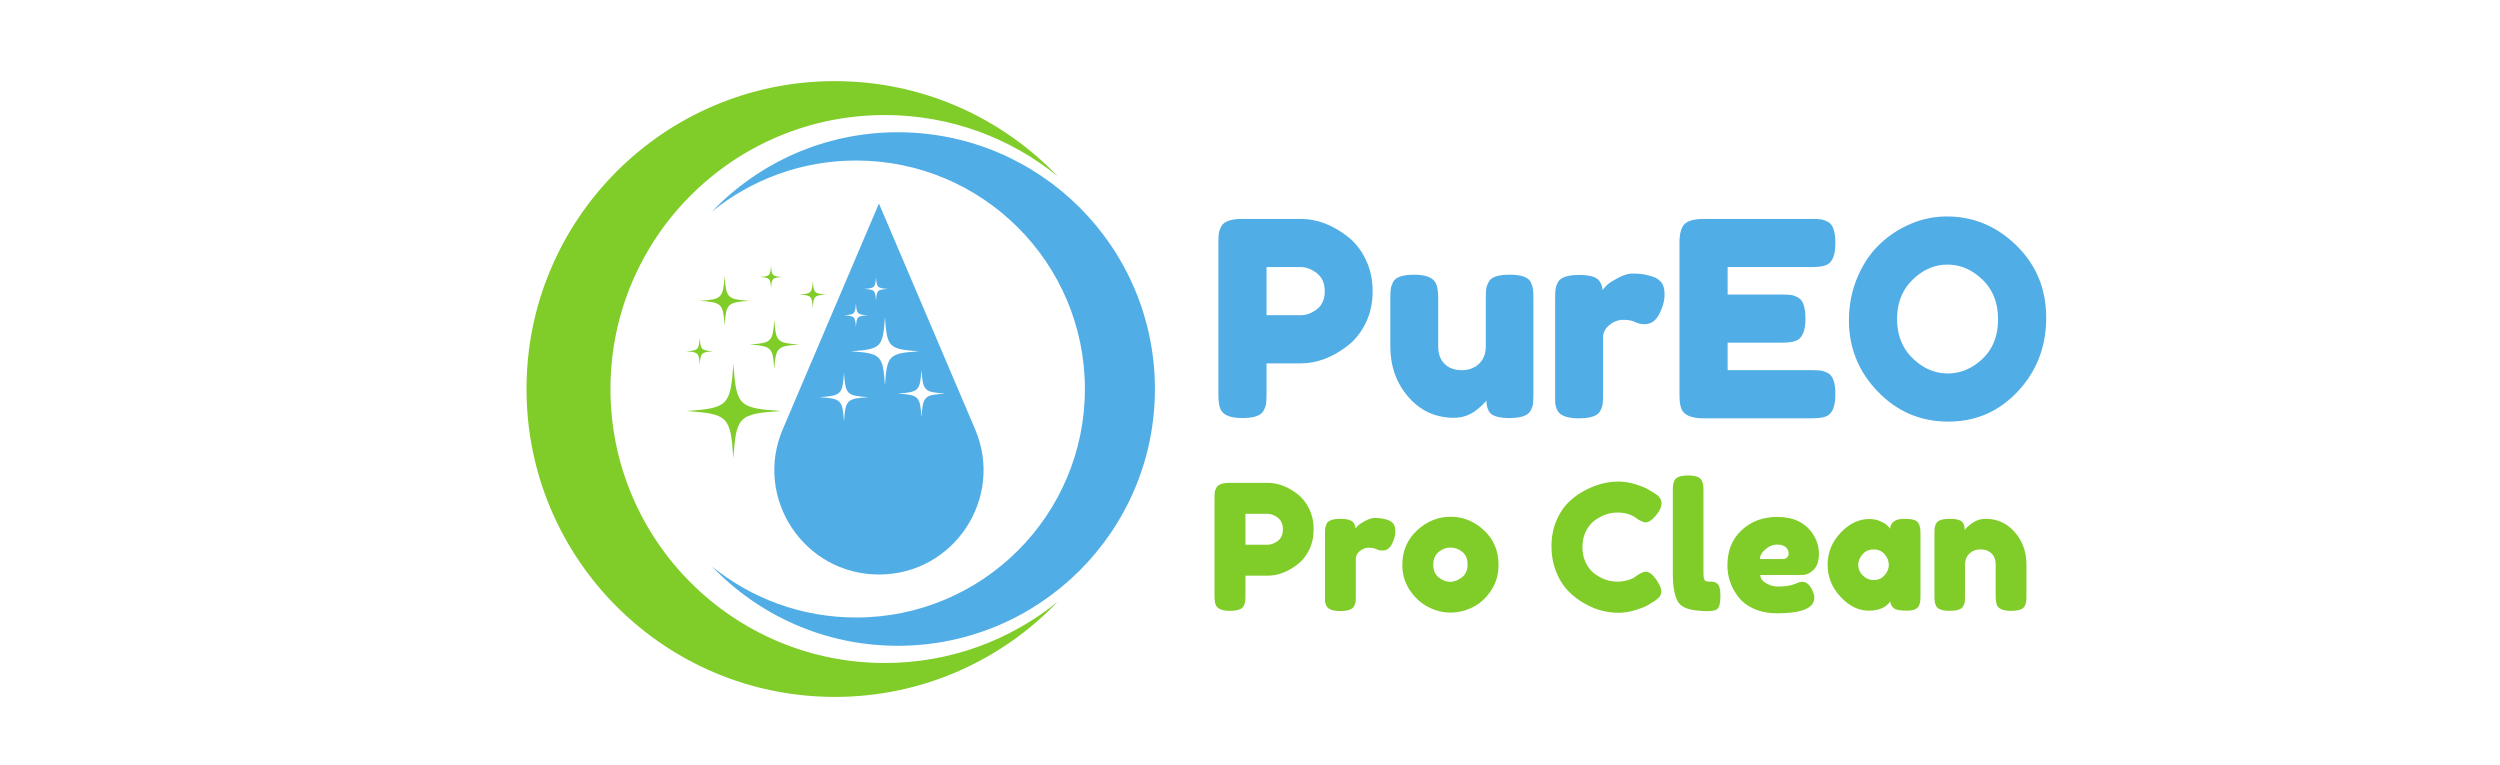
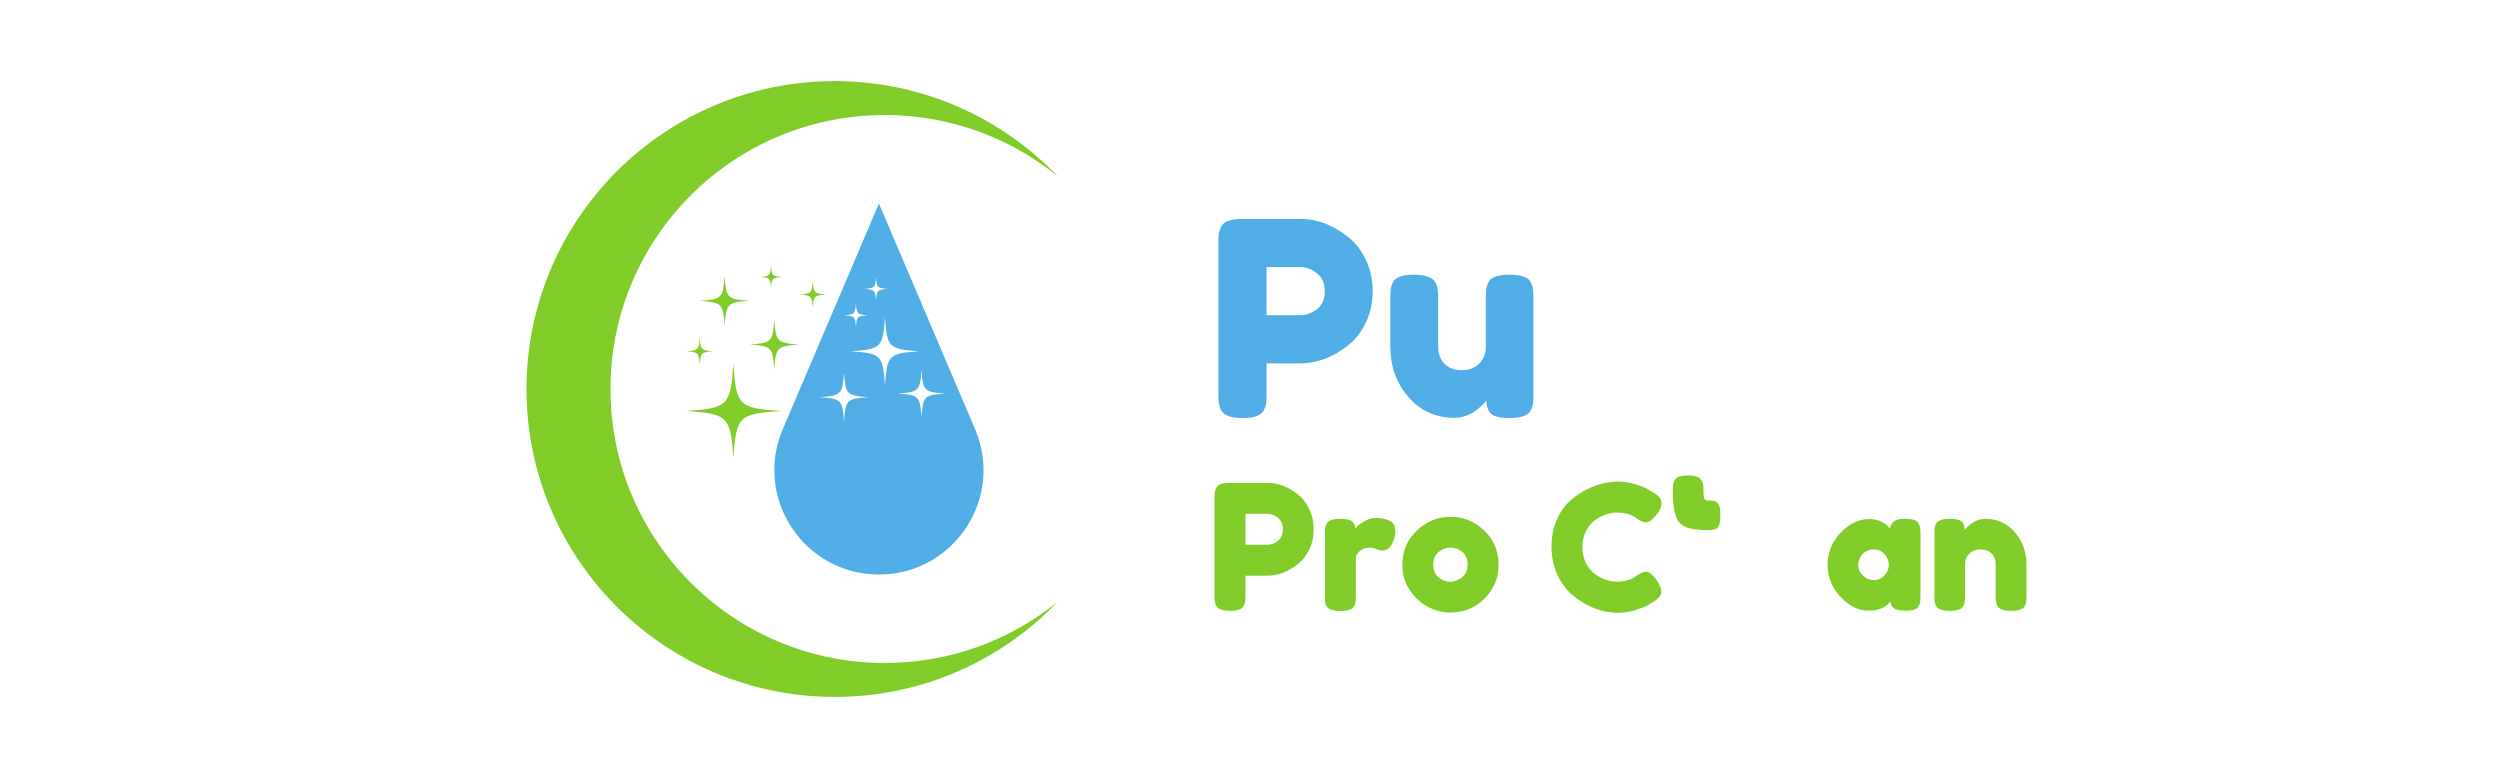
<svg xmlns="http://www.w3.org/2000/svg" width="1366" height="418" preserveAspectRatio="xMidYMid meet" version="1.0" viewBox="0 0 1024.5 313.5" zoomAndPan="magnify">
  <defs>
    <clipPath id="48f303b047">
      <path d="M215.715 33.246H434v252.348H215.715Zm0 0" clip-rule="nonzero" />
    </clipPath>
    <clipPath id="0c5c252473">
      <path d="M291 54h182.305v211H291Zm0 0" clip-rule="nonzero" />
    </clipPath>
  </defs>
  <path fill="#80cc28" fill-opacity="1" fill-rule="nonzero" d="M300.535 149.086c-1.191 17.195-2.152 18.16-19.375 19.348 17.223 1.183 18.184 2.148 19.375 19.343 1.188-17.195 2.152-18.16 19.371-19.343-17.219-1.188-18.183-2.153-19.37-19.348M317.313 131.023c-.625 9.04-1.133 9.543-10.184 10.168 9.05.625 9.558 1.133 10.183 10.172.625-9.039 1.133-9.547 10.188-10.172-9.055-.625-9.563-1.129-10.188-10.168M296.941 113.11c-.625 9.042-1.128 9.546-10.183 10.171 9.055.625 9.558 1.13 10.183 10.172.625-9.043 1.133-9.547 10.188-10.172-9.055-.625-9.563-1.129-10.188-10.172M315.973 108.86c-.286 4.128-.516 4.359-4.653 4.64 4.137.29 4.368.52 4.653 4.648.285-4.128.515-4.359 4.648-4.648-4.133-.281-4.363-.512-4.648-4.64M286.75 138.375c-.344 4.96-.621 5.238-5.59 5.582 4.969.34 5.246.621 5.59 5.582.344-4.96.621-5.242 5.59-5.582-4.969-.344-5.246-.621-5.59-5.582M333.086 115.105c-.34 4.957-.621 5.235-5.586 5.579 4.965.343 5.246.62 5.586 5.582.344-4.961.625-5.239 5.59-5.582-4.965-.344-5.246-.621-5.59-5.579" />
  <path fill="#51ade5" fill-opacity="1" fill-rule="nonzero" d="M377.621 171.012c-.598-8.653-1.082-9.137-9.742-9.73 8.66-.598 9.144-1.083 9.742-9.731.598 8.648 1.086 9.133 9.746 9.73-8.66.594-9.148 1.078-9.746 9.73Zm-14.965-13.09c-.855-12.414-1.554-13.11-13.984-13.965 12.43-.855 13.129-1.55 13.984-13.965.86 12.414 1.551 13.11 13.985 13.965-12.434.856-13.125 1.55-13.985 13.965Zm-16.793 14.844c-.617-8.895-1.113-9.391-10.023-10.008 8.91-.613 9.406-1.113 10.023-10.012.614 8.899 1.114 9.399 10.024 10.012-8.91.617-9.41 1.113-10.024 10.008Zm4.895-48.457c.305 4.343.547 4.59 4.898 4.89-4.351.297-4.594.543-4.898 4.887-.297-4.344-.543-4.59-4.895-4.887 4.352-.3 4.598-.547 4.895-4.89Zm8.238-10.809c.297 4.348.543 4.59 4.89 4.89-4.347.301-4.593.547-4.89 4.891-.3-4.344-.547-4.59-4.894-4.89 4.347-.301 4.593-.543 4.894-4.891Zm40.61 62.41L360.19 83.406l-39.414 92.504c-12.02 28.215 8.711 59.524 39.414 59.524h.004c30.7 0 51.43-31.309 39.41-59.524" />
  <g clip-path="url(#48f303b047)">
    <path fill="#80cc28" fill-opacity="1" fill-rule="nonzero" d="M342.105 285.594c35.926 0 68.344-14.977 91.348-39.012-19.336 15.7-43.996 25.113-70.86 25.113-62.093 0-112.425-50.265-112.425-112.273 0-62.008 50.332-112.277 112.426-112.277 26.863 0 51.523 9.414 70.86 25.113-23.005-24.035-55.423-39.012-91.349-39.012-69.777 0-126.343 56.492-126.343 126.176 0 69.68 56.566 126.172 126.343 126.172" />
  </g>
  <g clip-path="url(#0c5c252473)">
-     <path fill="#51ade5" fill-opacity="1" fill-rule="nonzero" d="M367.918 54.195c-29.957 0-56.996 12.489-76.18 32.535 16.13-13.09 36.692-20.945 59.094-20.945 51.781 0 93.758 41.926 93.758 93.637 0 51.71-41.977 93.629-93.758 93.629-22.402 0-42.965-7.848-59.094-20.942 19.184 20.047 46.223 32.536 76.18 32.536 58.191 0 105.367-47.11 105.367-105.223 0-58.117-47.176-105.227-105.367-105.227" />
-   </g>
+     </g>
  <g fill="#51ade5" fill-opacity="1">
    <g transform="translate(494.839 171.428)">
      <g>
        <path d="M64.766-65.219c1.937 3.938 2.906 8.324 2.906 13.156 0 4.836-.969 9.204-2.906 13.11-1.93 3.898-4.418 6.996-7.47 9.297-6.167 4.761-12.558 7.14-19.171 7.14H24.187v12.594c0 1.711-.058 2.992-.171 3.844-.106.855-.453 1.84-1.047 2.953-1.043 2.012-3.946 3.016-8.703 3.016-5.2 0-8.246-1.375-9.141-4.125-.45-1.258-.672-3.192-.672-5.797v-61.875c0-1.707.055-2.989.172-3.844.113-.852.469-1.836 1.063-2.953 1.039-2.008 3.937-3.016 8.687-3.016h23.86c6.538 0 12.894 2.383 19.062 7.14 3.05 2.306 5.539 5.423 7.469 9.36ZM38.234-42.25c2.227 0 4.422-.816 6.578-2.453 2.157-1.633 3.235-4.086 3.235-7.36 0-3.269-1.078-5.738-3.234-7.406-2.157-1.676-4.387-2.515-6.688-2.515H24.187v19.734Zm0 0" />
      </g>
    </g>
  </g>
  <g fill="#51ade5" fill-opacity="1">
    <g transform="translate(565.294 171.428)">
      <g>
        <path d="M30.547-.219c-7.512 0-13.742-2.844-18.688-8.531-4.937-5.688-7.406-12.617-7.406-20.797v-19.5c0-1.789.055-3.094.172-3.906.113-.82.43-1.79.953-2.906 1.04-2 3.938-3 8.688-3 5.207 0 8.254 1.414 9.14 4.234.446 1.188.672 3.086.672 5.688v19.5c0 3.054.875 5.433 2.625 7.14 1.75 1.711 4.086 2.563 7.016 2.563 2.937 0 5.316-.891 7.14-2.672 1.82-1.782 2.735-4.125 2.735-7.032v-19.734c0-1.707.05-2.988.156-3.844.113-.851.469-1.836 1.063-2.953.968-1.926 3.832-2.89 8.593-2.89 4.676 0 7.535 1 8.578 3 .52 1.117.832 2.101.938 2.953.113.855.172 2.14.172 3.86v39.452c0 1.637-.059 2.883-.172 3.735-.106.855-.453 1.804-1.047 2.843-1.117 1.938-3.977 2.907-8.578 2.907-4.543 0-7.336-.891-8.375-2.672-.742-1.27-1.11-2.797-1.11-4.578-.292.523-.96 1.265-2 2.234-1.042.969-2.046 1.79-3.015 2.453-2.531 1.637-5.281 2.453-8.25 2.453Zm0 0" />
      </g>
    </g>
  </g>
  <g fill="#51ade5" fill-opacity="1">
    <g transform="translate(632.851 171.428)">
      <g>
-         <path d="M44.36-58.078c1.413.437 2.585 1.2 3.515 2.281.938 1.074 1.406 2.805 1.406 5.188 0 2.375-.71 4.976-2.125 7.797-1.406 2.824-3.449 4.234-6.125 4.234a8.758 8.758 0 0 1-3.86-.89c-1.218-.594-2.835-.891-4.843-.891-2 0-3.875.71-5.625 2.125-1.75 1.406-2.625 3.117-2.625 5.125v23.406c0 1.71-.058 2.992-.172 3.844-.105.855-.453 1.84-1.047 2.953C21.742-.97 18.844 0 14.156 0 10.594 0 8.031-.629 6.47-1.89 5.28-2.93 4.609-4.532 4.453-6.689v-42.359c0-1.719.055-3.004.172-3.86.113-.85.43-1.796.953-2.827 1.04-2.008 3.938-3.016 8.688-3.016 4.457 0 7.242.855 8.359 2.563.82 1.187 1.234 2.414 1.234 3.671.375-.52.91-1.148 1.61-1.89.707-.739 2.21-1.739 4.515-3 2.301-1.27 4.328-1.907 6.078-1.907s3.22.094 4.407.282c1.187.187 2.484.508 3.89.953Zm0 0" />
-       </g>
+         </g>
    </g>
  </g>
  <g fill="#51ade5" fill-opacity="1">
    <g transform="translate(683.798 171.428)">
      <g>
-         <path d="M24.188-19.734H58.53c1.707 0 2.989.058 3.844.172.852.117 1.836.468 2.953 1.062 2.008 1.031 3.016 3.93 3.016 8.688 0 5.21-1.375 8.257-4.125 9.14-1.274.45-3.203.672-5.797.672H14.266c-5.2 0-8.246-1.41-9.141-4.234-.45-1.188-.672-3.082-.672-5.688v-61.984c0-3.79.707-6.375 2.125-7.75 1.414-1.375 4.094-2.063 8.031-2.063h43.922c1.707 0 2.989.059 3.844.172.852.106 1.836.461 2.953 1.063 2.008 1.03 3.016 3.93 3.016 8.687 0 5.211-1.375 8.258-4.125 9.14-1.274.45-3.203.673-5.797.673H24.188v11.265h22.078c1.707 0 2.988.059 3.843.172.852.106 1.836.453 2.953 1.047 2.008 1.043 3.016 3.945 3.016 8.703 0 5.2-1.414 8.246-4.234 9.14-1.274.438-3.203.657-5.797.657h-21.86Zm0 0" />
-       </g>
+         </g>
    </g>
  </g>
  <g fill="#51ade5" fill-opacity="1">
    <g transform="translate(754.922 171.428)">
      <g>
-         <path d="M42.813-82.719c11 0 20.546 3.98 28.64 11.938C79.555-62.832 83.61-52.97 83.61-41.187c0 11.78-3.867 21.82-11.593 30.109C64.286-2.797 54.77 1.344 43.469 1.344c-11.293 0-20.899-4.086-28.813-12.266C6.738-19.098 2.781-28.836 2.781-40.14c0-6.164 1.114-11.941 3.344-17.328 2.227-5.383 5.203-9.898 8.922-13.547a41.569 41.569 0 0 1 12.828-8.578c4.832-2.082 9.813-3.125 14.938-3.125ZM22.515-40.688c0 6.618 2.132 11.985 6.406 16.11 4.281 4.125 9.055 6.187 14.328 6.187 5.281 0 10.035-2.004 14.266-6.015 4.238-4.02 6.359-9.41 6.359-16.172 0-6.758-2.137-12.18-6.406-16.266-4.274-4.093-9.047-6.14-14.328-6.14-5.274 0-10.028 2.062-14.266 6.187-4.242 4.125-6.36 9.496-6.36 16.11Zm0 0" />
-       </g>
+         </g>
    </g>
  </g>
  <g fill="#80cc28" fill-opacity="1">
    <g transform="translate(494.839 250.395)">
      <g>
        <path d="M41.64-41.922c1.239 2.531 1.86 5.352 1.86 8.453 0 3.106-.621 5.914-1.86 8.422-1.242 2.512-2.84 4.508-4.796 5.985-3.969 3.054-8.078 4.578-12.328 4.578h-8.97v8.109c0 1.094-.038 1.918-.108 2.469-.063.554-.29 1.187-.672 1.906-.668 1.281-2.532 1.922-5.594 1.922-3.344 0-5.305-.879-5.875-2.64-.293-.813-.438-2.055-.438-3.735v-39.781c0-1.094.036-1.914.11-2.47.07-.55.3-1.179.687-1.89.664-1.289 2.531-1.937 5.594-1.937h15.328c4.207 0 8.297 1.527 12.266 4.578 1.957 1.48 3.554 3.492 4.797 6.031ZM24.579-27.156c1.438 0 2.848-.524 4.235-1.578 1.382-1.051 2.078-2.63 2.078-4.735 0-2.101-.696-3.691-2.078-4.765-1.387-1.07-2.82-1.61-4.297-1.61h-8.97v12.688Zm0 0" />
      </g>
    </g>
  </g>
  <g fill="#80cc28" fill-opacity="1">
    <g transform="translate(540.13 250.395)">
      <g>
        <path d="M28.516-37.328a4.755 4.755 0 0 1 2.265 1.469c.594.687.89 1.797.89 3.328 0 1.523-.452 3.195-1.358 5.015-.907 1.813-2.22 2.72-3.938 2.72a5.719 5.719 0 0 1-2.484-.563c-.782-.383-1.82-.578-3.11-.578-1.293 0-2.5.453-3.625 1.359-1.117.906-1.672 2.008-1.672 3.297v15.047c0 1.093-.039 1.918-.109 2.468-.074.555-.305 1.188-.688 1.907C13.977-.617 12.117 0 9.11 0 6.805 0 5.156-.406 4.156-1.219 3.395-1.883 2.961-2.91 2.86-4.297V-31.53c0-1.102.036-1.926.11-2.469.07-.55.273-1.164.61-1.844.675-1.281 2.538-1.922 5.593-1.922 2.863 0 4.656.547 5.375 1.641.531.773.797 1.563.797 2.375.238-.344.582-.75 1.031-1.219.457-.476 1.426-1.125 2.906-1.937 1.477-.813 2.782-1.219 3.907-1.219s2.066.063 2.828.188c.757.117 1.593.32 2.5.609Zm0 0" />
      </g>
    </g>
  </g>
  <g fill="#80cc28" fill-opacity="1">
    <g transform="translate(572.88 250.395)">
      <g>
        <path d="M1.797-18.844c0-5.738 2.004-10.468 6.016-14.187 4.007-3.727 8.593-5.594 13.75-5.594 5.164 0 9.734 1.855 13.703 5.563 3.968 3.699 5.953 8.414 5.953 14.14 0 3.969-1.032 7.496-3.094 10.578-2.055 3.074-4.547 5.34-7.484 6.797C27.703-.086 24.656.641 21.5.641c-3.156 0-6.215-.774-9.172-2.329-2.96-1.55-5.453-3.843-7.484-6.875-2.032-3.03-3.047-6.457-3.047-10.28Zm14.969 5.125c1.53 1.168 3.082 1.75 4.656 1.75 1.582 0 3.16-.594 4.734-1.781 1.582-1.195 2.375-2.969 2.375-5.313 0-2.343-.746-4.085-2.234-5.234-1.48-1.144-3.078-1.719-4.797-1.719-1.719 0-3.32.602-4.797 1.797-1.48 1.188-2.219 2.946-2.219 5.266 0 2.312.758 4.058 2.282 5.234Zm0 0" />
      </g>
    </g>
  </g>
  <g fill="#80cc28" fill-opacity="1">
    <g transform="translate(634.01 250.395)">
      <g>
        <path d="m35.688-13.766 1.296-.921c1.625-.958 2.77-1.438 3.438-1.438 1.476 0 3.078 1.34 4.797 4.016 1.05 1.668 1.578 3.007 1.578 4.015 0 1-.324 1.836-.969 2.5a11.623 11.623 0 0 1-2.266 1.797 498.56 498.56 0 0 1-2.468 1.5c-.782.48-2.39 1.106-4.828 1.875-2.438.758-4.793 1.14-7.063 1.14-2.273 0-4.57-.296-6.89-.89-2.313-.601-4.7-1.61-7.157-3.015a29.417 29.417 0 0 1-6.625-5.157c-1.96-2.031-3.574-4.633-4.844-7.812-1.261-3.176-1.89-6.63-1.89-10.36 0-3.726.617-7.109 1.86-10.14 1.238-3.04 2.827-5.551 4.765-7.532a27.69 27.69 0 0 1 6.625-4.984c4.687-2.57 9.394-3.86 14.125-3.86 2.25 0 4.531.352 6.844 1.048 2.312.687 4.066 1.386 5.265 2.093L43-48.875c.863.523 1.535.95 2.016 1.281 1.238 1.012 1.859 2.153 1.859 3.422 0 1.262-.5 2.586-1.5 3.969-1.867 2.574-3.543 3.86-5.031 3.86-.856 0-2.07-.524-3.64-1.579-2.013-1.613-4.688-2.422-8.032-2.422-3.106 0-6.164 1.074-9.172 3.219-1.438 1.055-2.637 2.54-3.594 4.453-.949 1.906-1.422 4.07-1.422 6.484 0 2.407.473 4.57 1.422 6.485.957 1.906 2.176 3.414 3.656 4.515 2.915 2.094 5.954 3.141 9.11 3.141a15.19 15.19 0 0 0 4.187-.562c1.313-.383 2.254-.77 2.828-1.157Zm0 0" />
      </g>
    </g>
  </g>
  <g fill="#80cc28" fill-opacity="1">
    <g transform="translate(682.669 250.395)">
      <g>
-         <path d="M2.86-49.234c0-1.102.035-1.926.109-2.47.07-.55.273-1.187.61-1.905.675-1.29 2.538-1.938 5.593-1.938 2.914 0 4.734.649 5.453 1.938.375.718.598 1.367.672 1.937.07.574.11 1.406.11 2.5v33.188c0 1.718.14 2.808.421 3.265.29.45.926.672 1.906.672.977 0 1.633.04 1.97.11.343.074.75.277 1.218.609.957.625 1.437 2.324 1.437 5.094 0 3.011-.48 4.851-1.437 5.515-1.242.864-4.2 1.008-8.875.438-3.688-.477-6.078-1.696-7.172-3.656-1.344-2.344-2.016-6.07-2.016-11.188Zm0 0" />
+         <path d="M2.86-49.234c0-1.102.035-1.926.109-2.47.07-.55.273-1.187.61-1.905.675-1.29 2.538-1.938 5.593-1.938 2.914 0 4.734.649 5.453 1.938.375.718.598 1.367.672 1.937.07.574.11 1.406.11 2.5c0 1.718.14 2.808.421 3.265.29.45.926.672 1.906.672.977 0 1.633.04 1.97.11.343.074.75.277 1.218.609.957.625 1.437 2.324 1.437 5.094 0 3.011-.48 4.851-1.437 5.515-1.242.864-4.2 1.008-8.875.438-3.688-.477-6.078-1.696-7.172-3.656-1.344-2.344-2.016-6.07-2.016-11.188Zm0 0" />
      </g>
    </g>
  </g>
  <g fill="#80cc28" fill-opacity="1">
    <g transform="translate(706.103 250.395)">
      <g>
-         <path d="M39.281-23.406c0 2.937-.73 5.117-2.187 6.531-1.461 1.406-3.074 2.11-4.844 2.11H15.266c0 1.343.785 2.468 2.359 3.374 1.582.907 3.16 1.36 4.734 1.36 2.77 0 4.946-.285 6.532-.86l.78-.296c1.145-.52 2.102-.782 2.876-.782 1.52 0 2.832 1.074 3.937 3.219.614 1.293.922 2.39.922 3.297 0 4.262-5.09 6.39-15.265 6.39-3.532 0-6.672-.609-9.422-1.828-2.75-1.218-4.887-2.832-6.406-4.843C3.3-9.61 1.796-13.93 1.796-18.704c0-6.019 1.941-10.831 5.828-14.437 3.895-3.613 8.758-5.422 14.594-5.422 6.644 0 11.52 2.344 14.625 7.032 1.625 2.48 2.437 5.187 2.437 8.125Zm-15.125 2.125c1.813 0 2.719-.766 2.719-2.297 0-1.102-.418-1.988-1.25-2.656-.836-.664-2.031-1-3.594-1-1.554 0-3.093.636-4.625 1.906-1.523 1.262-2.281 2.61-2.281 4.047Zm0 0" />
-       </g>
+         </g>
    </g>
  </g>
  <g fill="#80cc28" fill-opacity="1">
    <g transform="translate(747.166 250.395)">
      <g>
        <path d="M27.375-33.75c.29-2.676 2.18-4.016 5.672-4.016 1.863 0 3.25.149 4.156.438.906.281 1.535.781 1.89 1.5.364.71.579 1.34.641 1.89.07.555.11 1.376.11 2.47v25.093c0 1.094-.04 1.918-.11 2.469-.062.554-.261 1.187-.593 1.906-.68 1.242-2.32 1.86-4.922 1.86-2.606 0-4.352-.32-5.235-.97-.875-.644-1.386-1.585-1.53-2.827-1.774 2.53-4.727 3.796-8.86 3.796-4.125 0-7.961-1.882-11.5-5.656-3.532-3.781-5.297-8.164-5.297-13.156 0-5 1.773-9.375 5.328-13.125 3.563-3.75 7.469-5.625 11.719-5.625 1.625 0 3.101.289 4.437.86 1.344.573 2.274 1.116 2.797 1.624.531.5.961.992 1.297 1.469ZM14.328-18.844c0 1.574.617 2.996 1.86 4.266 1.25 1.262 2.753 1.89 4.515 1.89 1.77 0 3.238-.644 4.406-1.937 1.176-1.29 1.766-2.71 1.766-4.266 0-1.55-.563-2.992-1.688-4.328-1.117-1.343-2.62-2.015-4.515-2.015-1.887 0-3.418.672-4.594 2.015-1.168 1.336-1.75 2.793-1.75 4.375Zm0 0" />
      </g>
    </g>
  </g>
  <g fill="#80cc28" fill-opacity="1">
    <g transform="translate(789.877 250.395)">
      <g>
        <path d="M23.86-37.766c4.78 0 8.757 1.828 11.937 5.485 3.176 3.648 4.766 8.101 4.766 13.36v12.608c0 1.106-.04 1.934-.11 2.485-.074.543-.277 1.152-.61 1.828-.667 1.281-2.527 1.922-5.577 1.922-3.399 0-5.36-.879-5.891-2.64-.281-.813-.422-2.032-.422-3.657V-19c0-1.957-.562-3.484-1.687-4.578-1.125-1.102-2.633-1.656-4.516-1.656-1.887 0-3.418.578-4.594 1.734-1.168 1.148-1.75 2.648-1.75 4.5v12.688c0 1.105-.039 1.933-.11 2.484-.073.543-.296 1.152-.671 1.828C14-.719 12.16-.078 9.109-.078 6.098-.078 4.254-.718 3.58-2c-.337-.719-.54-1.352-.61-1.906-.074-.551-.11-1.375-.11-2.469V-31.75c0-1.05.036-1.848.11-2.39.07-.551.3-1.165.687-1.844.664-1.188 2.504-1.782 5.516-1.782 2.914 0 4.707.547 5.375 1.641.476.813.719 1.793.719 2.938.187-.333.613-.805 1.28-1.422.677-.625 1.321-1.13 1.938-1.516a9.415 9.415 0 0 1 5.375-1.64Zm0 0" />
      </g>
    </g>
  </g>
</svg>